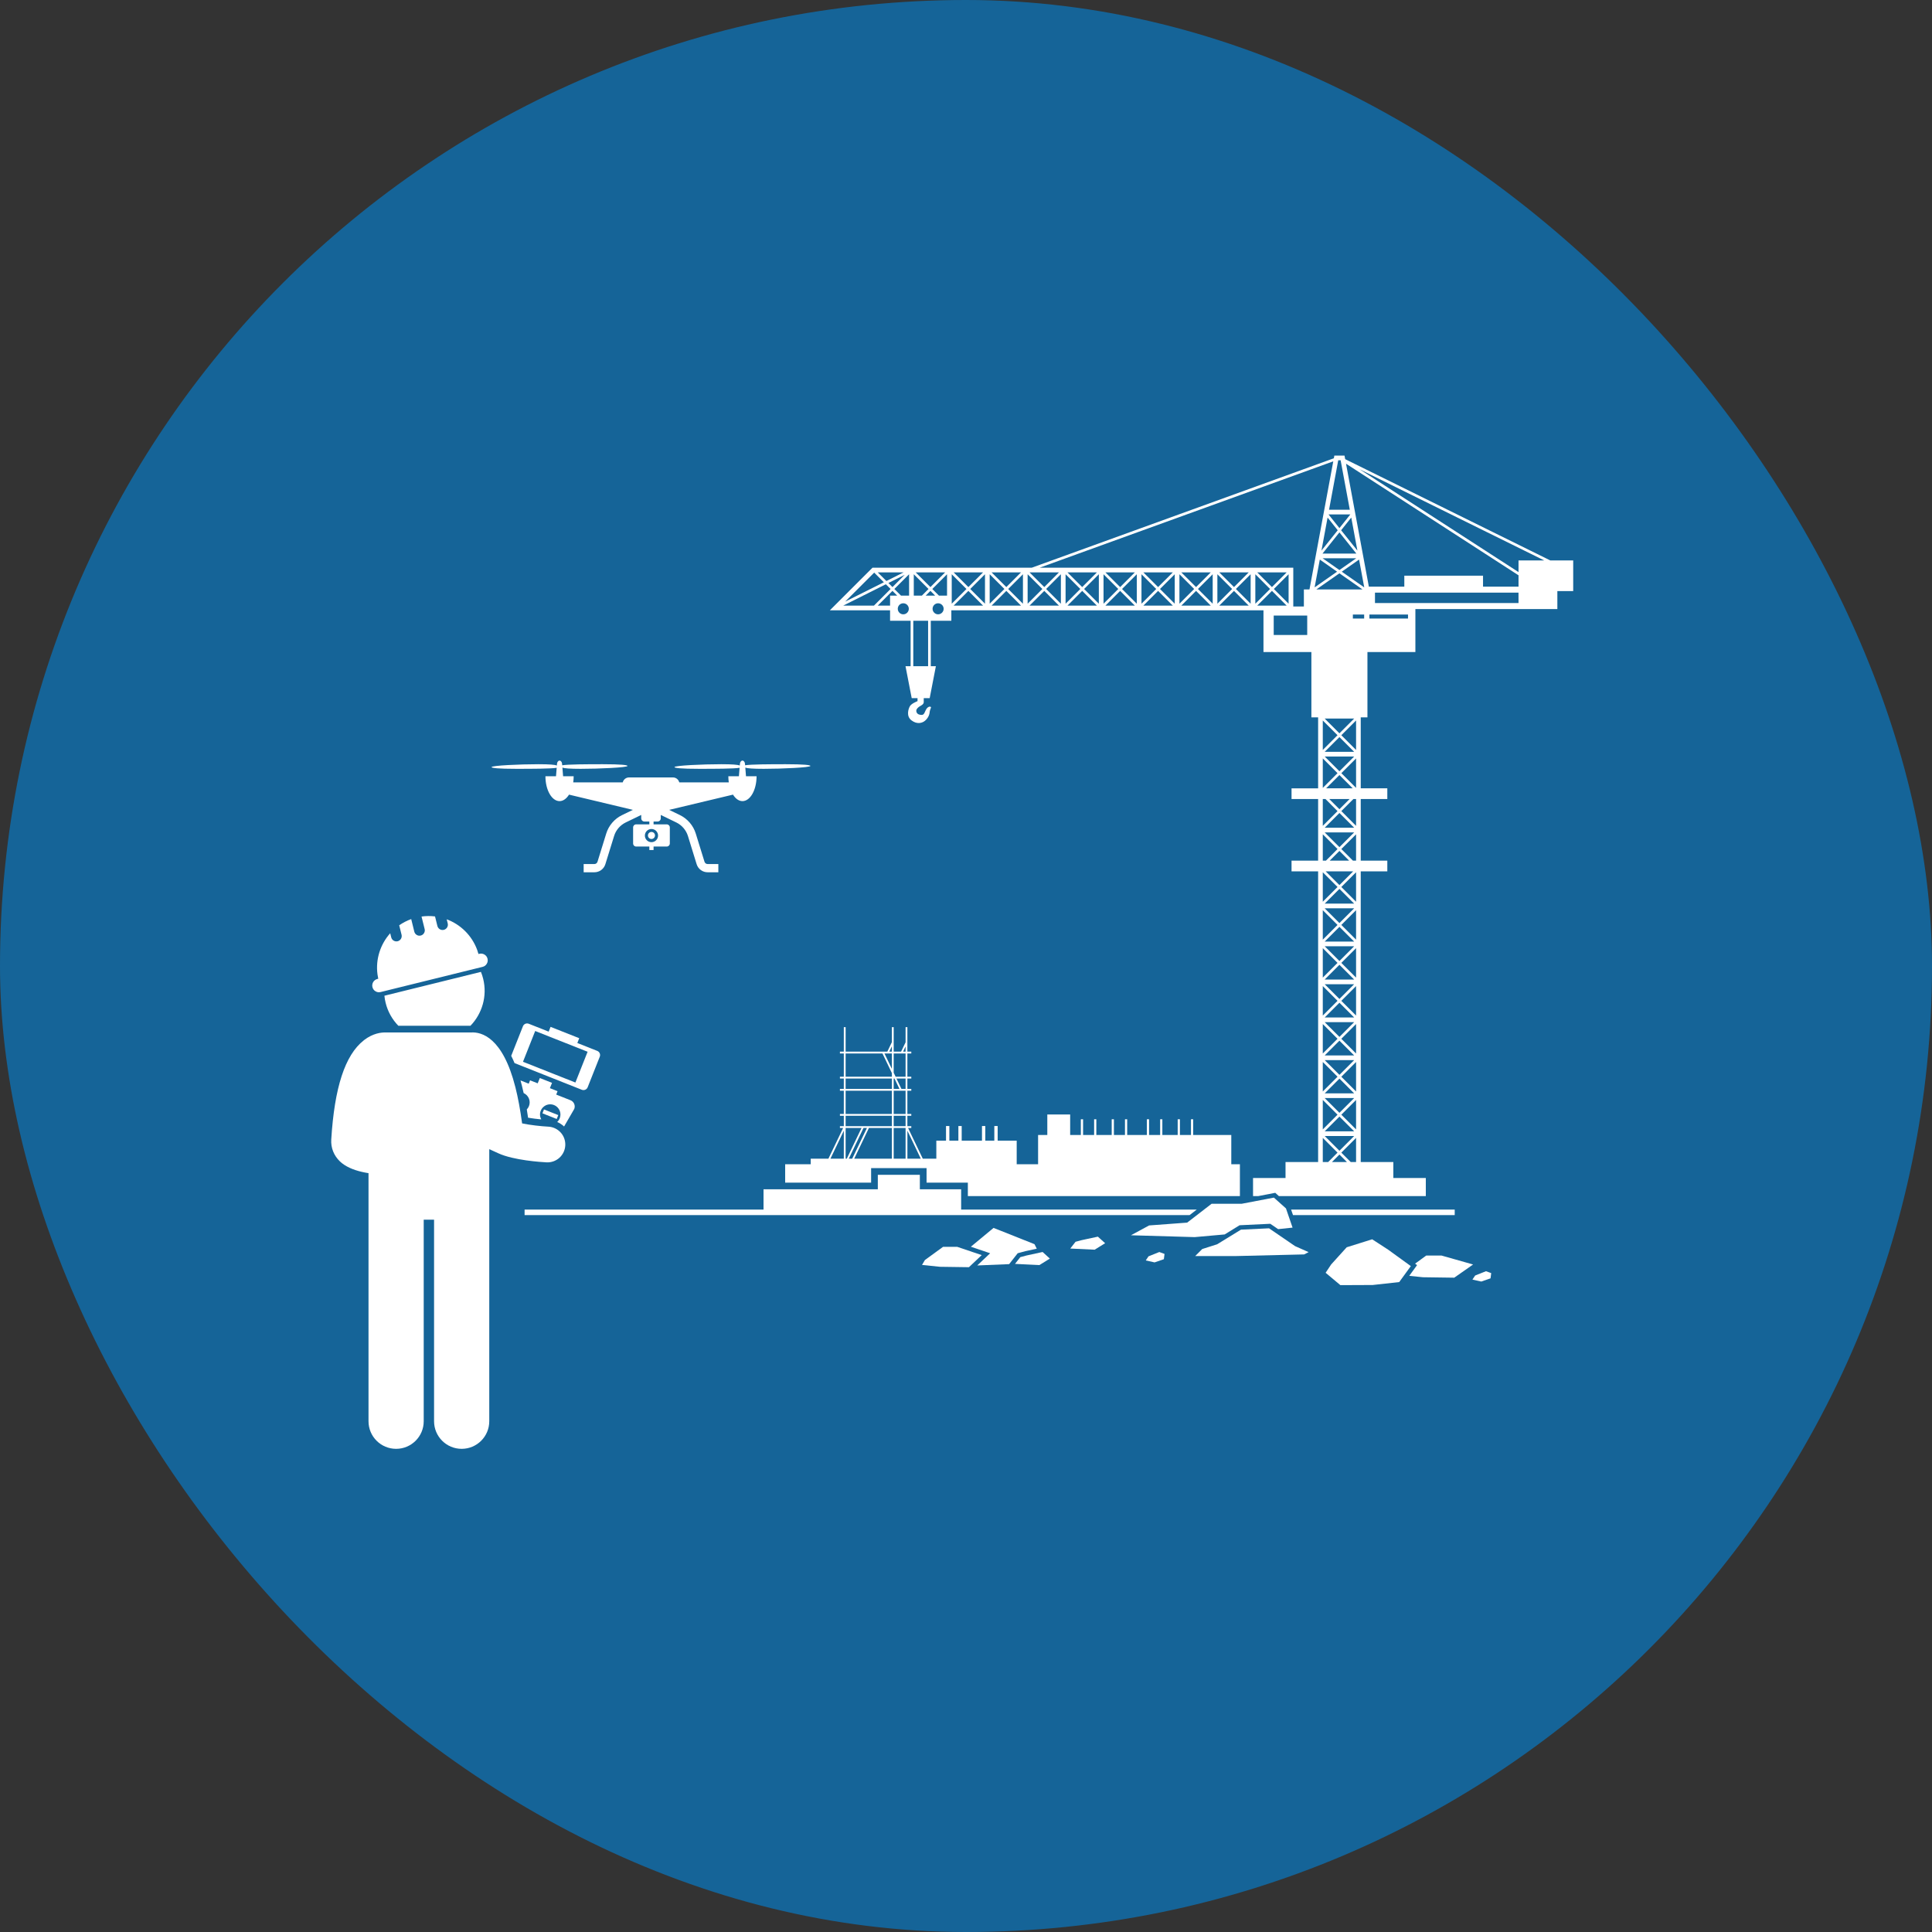
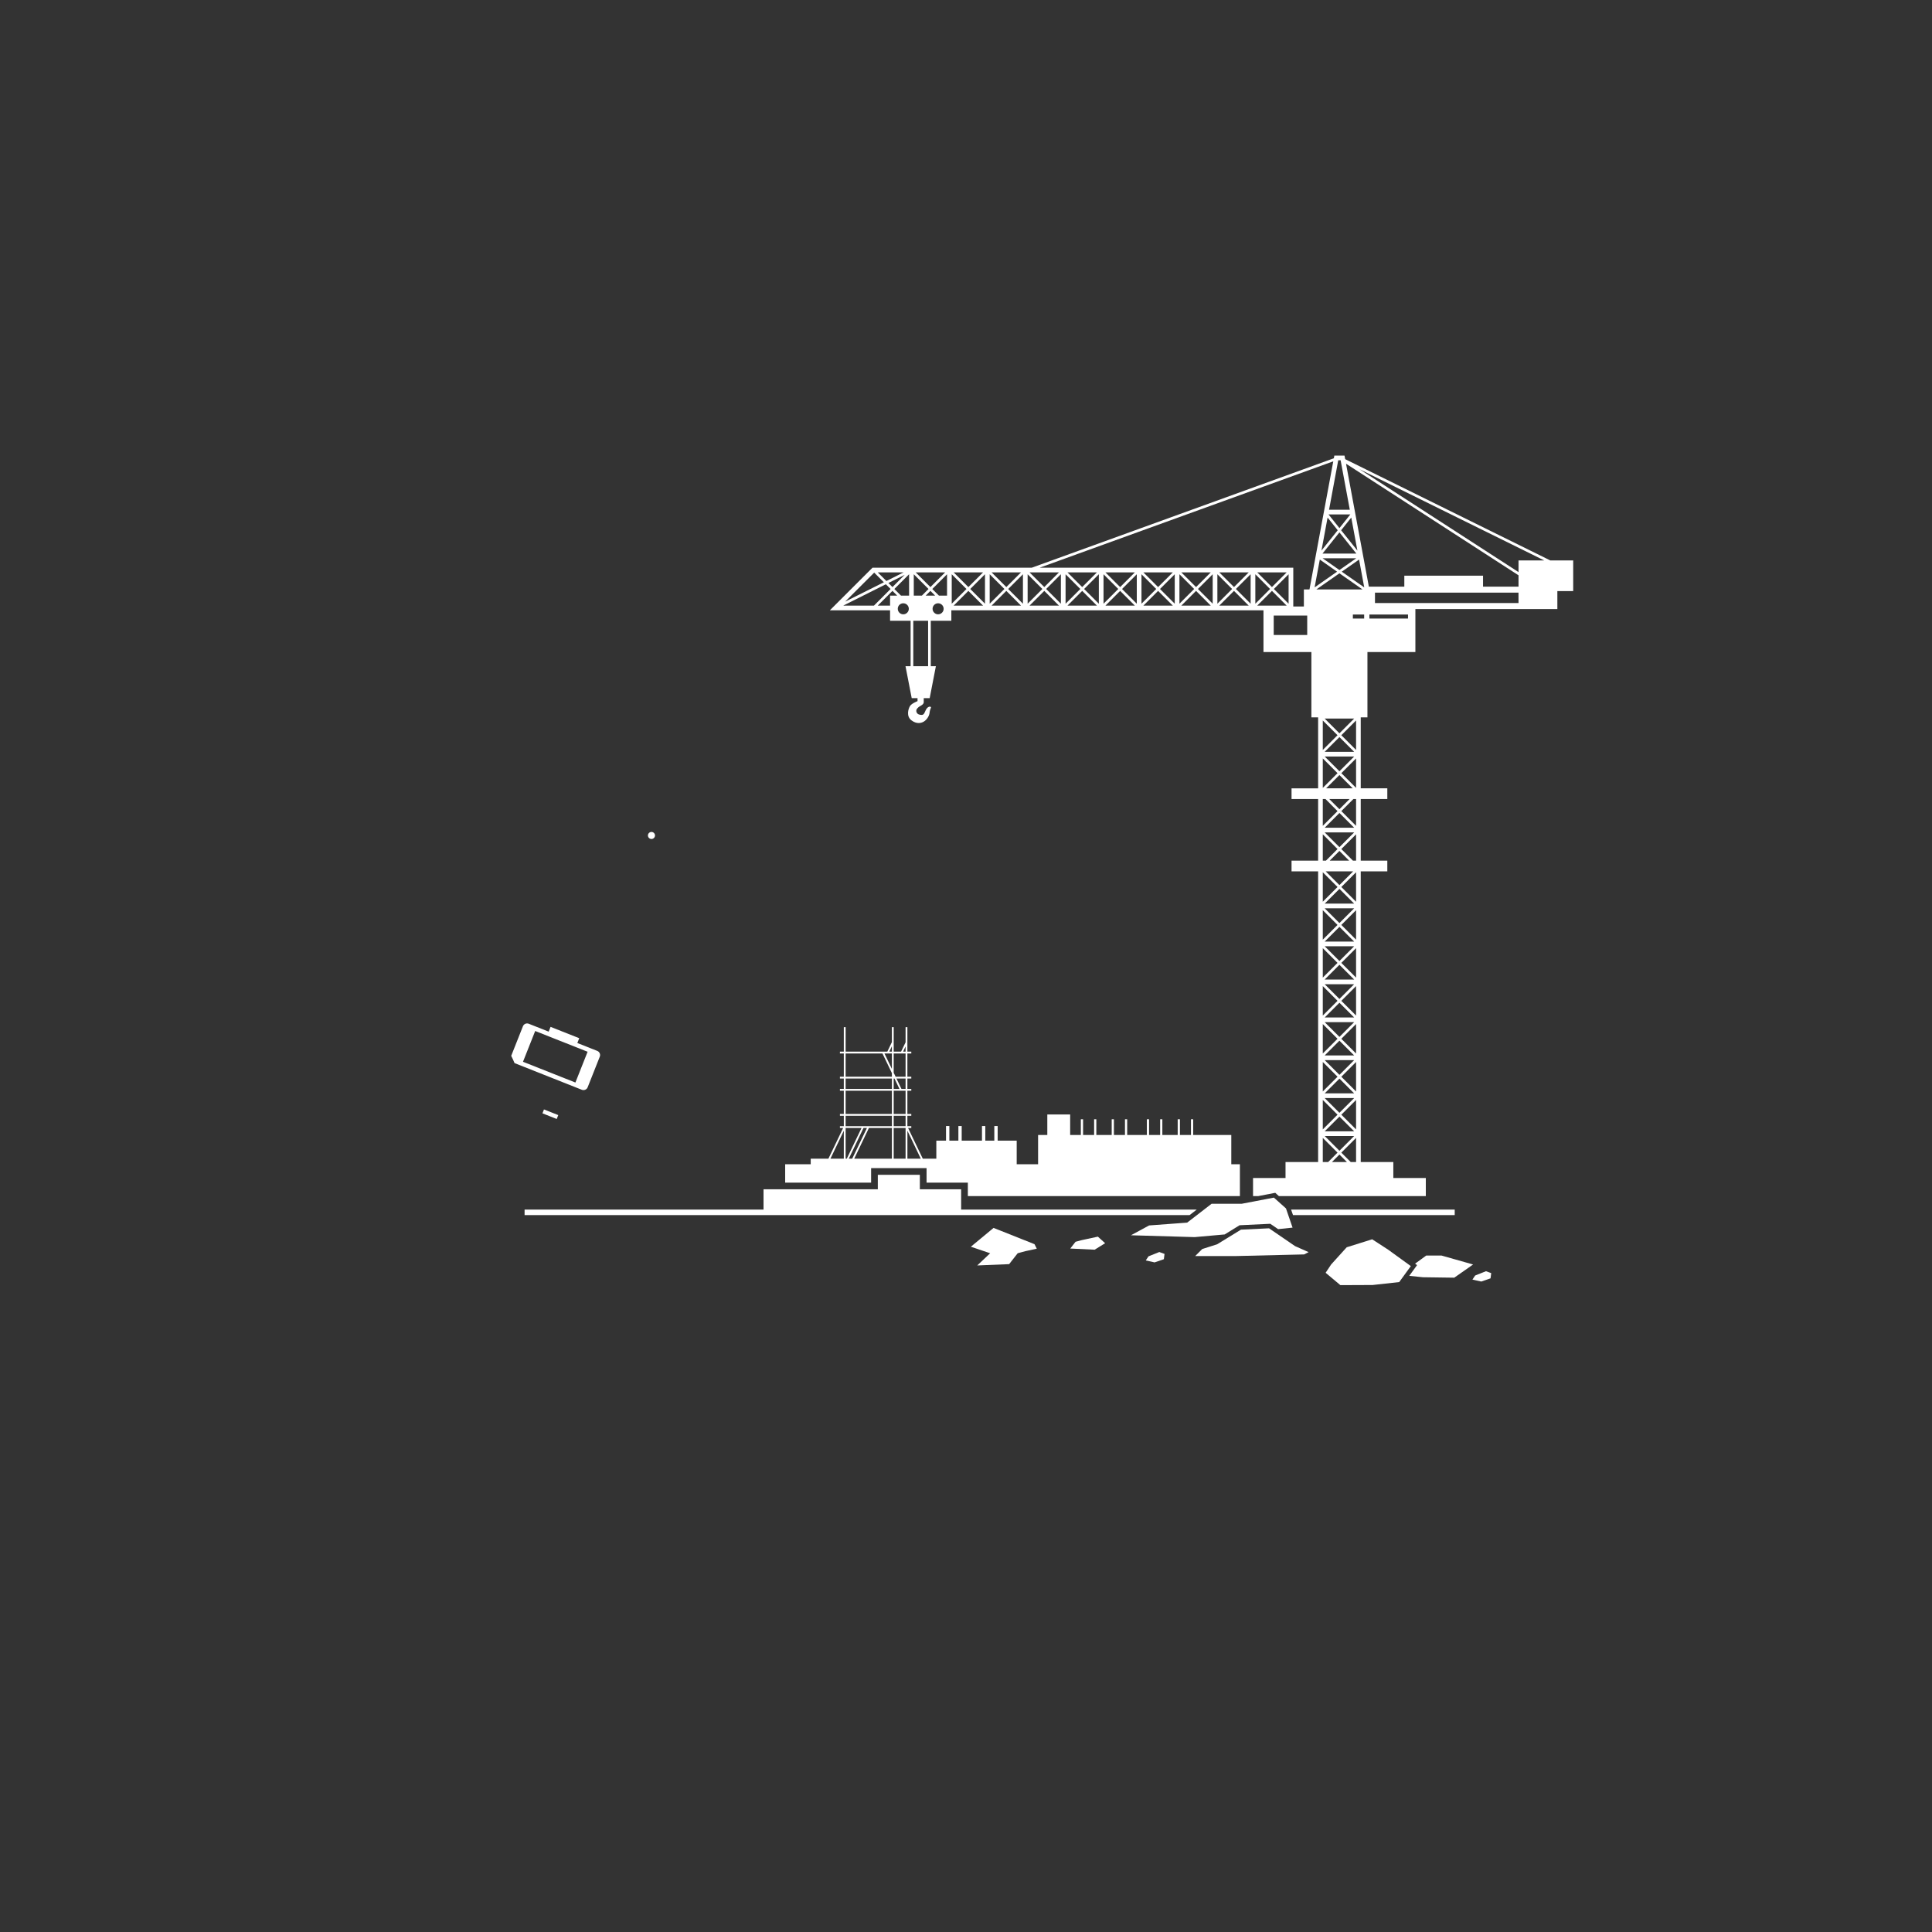
<svg xmlns="http://www.w3.org/2000/svg" width="70" height="70" viewBox="0 0 70 70" fill="none">
  <rect x="0" y="0" width="70" height="70" fill="#333333" stroke="none" />
-   <rect width="70" height="70" rx="35" fill="#156498" />
  <g clip-path="url(#clip0_4079_9647)">
-     <path d="M18.909 39.334C18.931 39.421 18.953 39.511 18.973 39.604C19.152 39.685 19.238 39.892 19.165 40.076C19.147 40.121 19.12 40.162 19.087 40.197C19.103 40.294 19.118 40.394 19.133 40.497C19.292 40.523 19.451 40.543 19.611 40.558C19.561 40.465 19.549 40.352 19.591 40.245C19.609 40.2 19.635 40.159 19.669 40.124C19.703 40.089 19.744 40.061 19.788 40.041C19.833 40.022 19.881 40.012 19.93 40.011C19.978 40.01 20.027 40.019 20.072 40.037C20.117 40.055 20.159 40.082 20.194 40.116C20.228 40.15 20.256 40.19 20.276 40.235C20.295 40.279 20.305 40.327 20.306 40.376C20.307 40.425 20.298 40.473 20.28 40.518C20.26 40.569 20.228 40.615 20.188 40.652C20.28 40.692 20.365 40.747 20.438 40.815L20.806 40.179C20.83 40.119 20.829 40.052 20.803 39.993C20.778 39.934 20.73 39.887 20.67 39.864L20.153 39.659L20.201 39.536L19.924 39.426L20.001 39.234L19.559 39.059L19.482 39.251L19.205 39.142L19.157 39.264L18.859 39.146C18.876 39.206 18.893 39.269 18.909 39.333L18.909 39.334Z" fill="white" />
    <path d="M19.654 40.338L19.709 40.197L20.227 40.402L20.171 40.543L19.654 40.338ZM21.292 39.394L21.731 38.286C21.747 38.246 21.746 38.202 21.729 38.163C21.712 38.123 21.68 38.092 21.64 38.076L20.918 37.79L20.987 37.616L19.948 37.205L19.879 37.378L19.157 37.092C19.117 37.077 19.073 37.077 19.033 37.094C18.994 37.111 18.963 37.143 18.947 37.183L18.522 38.255C18.566 38.341 18.606 38.429 18.643 38.518L21.082 39.485C21.165 39.517 21.259 39.477 21.292 39.394V39.394ZM18.949 38.47L19.391 37.355L21.29 38.107L20.848 39.222L18.949 38.47ZM46.337 43.337H51.66V42.682H50.483V42.102H49.302V31.571H50.265V31.183H49.302V28.951H50.265V28.562H49.302V25.991H49.545V23.625H51.282V22.068H56.426V21.417H57V20.305H56.169L48.738 16.636L48.714 16.506H48.346L48.328 16.604L37.386 20.568H31.613L30.068 22.112H32.249V22.491H32.993V24.137H32.808L33.033 25.296H33.244V25.404C33.244 25.404 33.026 25.486 32.968 25.586C32.91 25.686 32.826 25.952 33.026 26.101C33.225 26.25 33.392 26.195 33.477 26.141C33.563 26.087 33.665 25.966 33.681 25.819C33.696 25.672 33.751 25.64 33.726 25.616C33.695 25.586 33.6 25.602 33.539 25.735C33.477 25.868 33.469 25.924 33.327 25.896C33.185 25.868 33.194 25.74 33.204 25.717C33.215 25.695 33.243 25.63 33.365 25.567C33.488 25.503 33.469 25.428 33.469 25.428V25.296H33.684L33.909 24.137H33.724V22.491H34.469V22.113H45.778V23.625H47.514V25.991H47.758V28.563H46.795V28.951H47.758V31.183H46.795V31.571H47.758V42.102H46.577V42.682H45.4V43.337H45.586L46.205 43.218L46.337 43.337ZM32.741 20.738L32.115 21.051L31.802 20.738H32.741ZM32.781 20.826L32.336 21.271L32.188 21.123L32.781 20.826ZM31.674 20.747L32.024 21.097L30.622 21.798L31.674 20.747ZM31.648 21.943H30.551L32.096 21.169L32.267 21.34L31.665 21.943H31.648ZM32.249 21.581V21.943H31.802L32.336 21.409L32.508 21.581H32.249ZM32.728 22.258C32.702 22.258 32.675 22.253 32.651 22.243C32.627 22.233 32.605 22.218 32.586 22.199C32.568 22.181 32.553 22.159 32.543 22.134C32.533 22.11 32.528 22.084 32.528 22.058C32.528 22.032 32.533 22.006 32.543 21.981C32.553 21.957 32.568 21.935 32.586 21.916C32.605 21.898 32.627 21.883 32.651 21.873C32.675 21.863 32.702 21.858 32.728 21.858C32.781 21.858 32.832 21.879 32.869 21.916C32.907 21.954 32.928 22.005 32.928 22.058C32.928 22.111 32.907 22.162 32.869 22.199C32.832 22.237 32.781 22.258 32.728 22.258ZM32.938 21.581H32.645L32.404 21.34L32.938 20.806V21.581ZM34.245 20.738L33.711 21.271L33.177 20.738H34.245ZM33.108 20.806L33.642 21.34L33.401 21.581H33.108V20.806ZM33.627 24.137H33.09V22.491H33.627V24.137ZM33.538 21.581L33.711 21.409L33.883 21.581L33.538 21.581ZM33.989 22.258C33.936 22.258 33.885 22.237 33.848 22.199C33.81 22.162 33.789 22.111 33.789 22.058C33.789 22.005 33.81 21.954 33.848 21.916C33.885 21.879 33.936 21.858 33.989 21.858C34.042 21.858 34.093 21.879 34.131 21.916C34.169 21.954 34.19 22.005 34.19 22.058C34.19 22.111 34.169 22.162 34.131 22.199C34.093 22.237 34.042 22.258 33.989 22.258ZM34.313 21.581H34.02L33.779 21.34L34.313 20.806V21.581ZM35.619 20.738L35.086 21.271L34.552 20.738H35.619ZM34.483 20.806L35.017 21.34L34.483 21.874V20.806ZM34.552 21.943L35.086 21.409L35.619 21.943H34.552ZM35.688 21.874L35.154 21.34L35.688 20.806V21.874ZM36.994 20.738L36.461 21.271L35.927 20.738H36.994ZM35.858 20.806L36.392 21.34L35.858 21.874V20.806ZM35.927 21.943L36.461 21.409L36.994 21.943H35.927ZM37.063 21.874L36.529 21.34L37.063 20.806V21.874ZM47.927 42.102V41.228L48.461 41.762L48.122 42.102H47.927ZM47.996 40.99L48.53 40.456L49.064 40.99H47.996ZM49.064 41.16L48.53 41.694L47.996 41.16H49.064ZM47.996 39.785H49.064L48.53 40.319L47.996 39.785ZM47.996 39.615L48.53 39.081L49.064 39.615H47.996ZM47.996 38.41H49.064L48.53 38.944L47.996 38.41ZM47.996 38.24L48.53 37.706L49.064 38.24H47.996ZM47.996 37.035H49.064L48.53 37.569L47.996 37.035ZM47.996 36.865L48.53 36.331L49.064 36.865H47.996ZM47.996 35.66H49.064L48.53 36.194L47.996 35.66ZM47.996 35.49L48.53 34.956L49.064 35.49H47.996ZM47.996 34.285H49.064L48.53 34.819L47.996 34.285ZM47.996 34.115L48.53 33.581L49.064 34.115H47.996ZM47.996 32.91H49.064L48.53 33.444L47.996 32.91ZM47.996 32.74L48.53 32.206L49.064 32.74H47.996ZM48.032 31.571H49.028L48.53 32.069L48.032 31.571ZM48.178 31.183L48.53 30.831L48.882 31.183H48.178ZM47.996 30.16H49.064L48.53 30.694L47.996 30.16ZM47.996 29.99L48.53 29.456L49.064 29.99H47.996ZM48.162 28.951H48.898L48.53 29.319L48.162 28.951ZM48.048 28.562L48.53 28.081L49.011 28.562H48.048ZM47.996 27.41H49.064L48.53 27.944L47.996 27.41ZM47.996 27.24L48.53 26.706L49.064 27.24H47.996ZM47.996 26.035H49.064L48.53 26.569L47.996 26.035ZM48.461 26.638L47.927 27.172V26.104L48.461 26.638ZM48.461 28.013L47.927 28.547V27.479L48.461 28.013ZM48.025 28.951L48.461 29.388L47.927 29.922V28.951H48.025ZM48.461 30.762L48.041 31.183H47.927V30.229L48.461 30.762ZM48.461 32.137L47.927 32.671V31.604L48.461 32.137ZM48.461 33.512L47.927 34.046V32.978L48.461 33.512ZM48.461 34.887L47.927 35.421V34.353L48.461 34.887ZM48.461 36.262L47.927 36.796V35.728L48.461 36.262ZM48.461 37.637L47.927 38.171V37.103L48.461 37.637ZM48.461 39.012L47.927 39.546V38.478L48.461 39.012ZM48.461 40.387L47.927 40.921V39.853L48.461 40.387ZM48.259 42.102L48.53 41.831L48.801 42.102L48.259 42.102ZM49.133 42.102H48.938L48.599 41.762L49.133 41.228L49.133 42.102ZM49.133 40.921L48.599 40.387L49.133 39.853L49.133 40.921ZM49.133 39.546L48.599 39.012L49.133 38.478L49.133 39.546ZM49.133 38.171L48.599 37.637L49.133 37.103L49.133 38.171ZM49.133 36.796L48.599 36.262L49.133 35.728L49.133 36.796ZM49.133 35.421L48.599 34.887L49.133 34.353L49.133 35.421ZM49.133 34.046L48.599 33.512L49.133 32.978L49.133 34.046ZM49.133 32.671L48.599 32.137L49.133 31.604L49.133 32.671ZM49.133 31.183H49.019L48.599 30.762L49.133 30.229L49.133 31.183ZM49.133 29.922L48.599 29.387L49.035 28.951H49.133L49.133 29.922ZM49.133 28.547L48.599 28.013L49.133 27.479L49.133 28.547ZM49.133 27.172L48.599 26.638L49.133 26.104L49.133 27.172ZM49.426 22.412H49.017V22.266H49.426V22.412ZM48.615 20.713L49.242 20.274L49.429 21.282L48.615 20.713ZM48.53 19.134L48.135 18.639H48.925L48.53 19.134ZM48.959 18.752L49.181 19.949L48.592 19.212L48.959 18.752ZM48.468 19.212L47.879 19.949L48.101 18.752L48.468 19.212ZM48.53 19.289L49.144 20.058H47.916L48.53 19.289ZM49.138 20.228L48.53 20.654L47.922 20.228H49.138ZM51.015 22.412H49.616V22.266H51.015V22.412ZM55.019 21.849H49.818V21.473H55.018L55.019 21.849ZM55.95 20.305H55.019V20.728L49.254 16.999L55.95 20.305ZM55.019 20.844V21.255H53.733V20.859H50.881V21.255H49.596L48.769 16.801L55.019 20.844ZM48.487 16.676H48.573L48.906 18.469H48.154L48.487 16.676ZM38.369 20.738L37.836 21.271L37.302 20.738H38.369ZM37.233 20.806L37.767 21.34L37.233 21.874V20.806ZM37.302 21.943L37.836 21.409L38.369 21.943H37.302ZM38.438 21.874L37.904 21.34L38.438 20.806V21.874ZM39.142 21.34L38.608 21.874V20.806L39.142 21.34ZM38.676 20.738H39.744L39.21 21.271L38.676 20.738ZM38.676 21.943L39.21 21.409L39.744 21.943H38.676ZM39.813 21.874L39.279 21.34L39.813 20.806V21.874ZM40.517 21.34L39.983 21.874V20.806L40.517 21.34ZM40.051 20.738H41.119L40.585 21.271L40.051 20.738ZM40.051 21.943L40.585 21.409L41.119 21.943H40.051ZM41.188 21.874L40.654 21.34L41.188 20.806V21.874ZM41.892 21.34L41.358 21.874V20.806L41.892 21.34ZM41.426 20.738H42.494L41.96 21.271L41.426 20.738ZM41.426 21.943L41.96 21.409L42.494 21.943H41.426ZM42.563 21.874L42.029 21.34L42.563 20.806V21.874ZM43.267 21.34L42.733 21.874V20.806L43.267 21.34ZM42.801 20.738H43.869L43.335 21.271L42.801 20.738ZM42.801 21.943L43.335 21.409L43.869 21.943H42.801ZM43.938 21.874L43.404 21.34L43.938 20.806V21.874ZM44.642 21.34L44.108 21.874V20.806L44.642 21.34ZM44.176 20.738H45.244L44.71 21.271L44.176 20.738ZM44.176 21.943L44.71 21.409L45.244 21.943H44.176ZM45.313 21.874L44.779 21.34L45.313 20.806V21.874ZM46.085 21.271L45.551 20.738H46.619L46.085 21.271ZM46.688 20.806V21.874L46.154 21.34L46.688 20.806ZM46.017 21.34L45.483 21.874V20.806L46.017 21.34ZM45.551 21.943L46.085 21.409L46.619 21.943H45.551ZM47.363 23.006H46.149V22.302H47.363V23.006ZM47.445 21.356H47.242V21.975H46.858V20.568H37.671L48.307 16.715L47.445 21.356ZM47.819 20.274L48.445 20.713L47.631 21.282L47.819 20.274ZM47.695 21.356L48.53 20.772L49.365 21.356H47.695Z" fill="white" />
    <path d="M31.562 42.323H33.571V42.849H35.067V43.337H44.924V42.183H44.612V41.123H43.231V40.553H43.151V41.123H42.751V40.553H42.67V41.123H42.114V40.553H42.034V41.123H41.633V40.553H41.553V41.123H40.84V40.553H40.76V41.123H40.359V40.553H40.279V41.123H39.722V40.553H39.642V41.123H39.242V40.553H39.161V41.123H38.774V40.379H37.946V41.123H37.612V42.183H36.837V41.328H36.147V40.798H36.026V41.328H35.699V40.798H35.579V41.328H34.844V40.798H34.724V41.328H34.397V40.798H34.276V41.328H33.925V41.981H33.434L32.901 40.868H33.018V40.803H32.876V40.426H33.018V40.361H32.876V39.519H33.018V39.453H32.876V39.077H33.018V39.011H32.876V38.169H33.018V38.103H32.876V37.216H32.811V37.764L32.648 38.103H32.38V37.216H32.315V37.758L32.149 38.103H30.639V37.216H30.573V38.103H30.432V38.169H30.573V39.011H30.432V39.077H30.573V39.453H30.432V39.519H30.573V40.361H30.432V40.426H30.573V40.803H30.432V40.868H30.549L30.015 41.981H29.374V42.183H28.448V42.849H31.562V42.323ZM32.877 40.968L33.362 41.981H32.877V40.968ZM32.811 39.453H32.661L32.481 39.077H32.811V39.453V39.453ZM32.811 37.914V38.103H32.721L32.811 37.914ZM32.38 38.169H32.811V39.011H32.45L32.38 38.867V38.169ZM32.38 39.077H32.408L32.589 39.453H32.38V39.077ZM32.38 39.519H32.811V40.361H32.38V39.519ZM32.38 40.426H32.811V40.803H32.38V40.426ZM32.38 40.868H32.811V41.981H32.38V40.868ZM30.573 41.981H30.088L30.573 40.968V41.981ZM32.315 37.907V38.103H32.221L32.315 37.907ZM32.315 38.169V38.73L32.046 38.169H32.315ZM30.639 38.169H31.973L32.315 38.881V39.011H30.639V38.169ZM30.639 39.077H32.315V39.453H30.639V39.077ZM30.639 39.519H32.315V40.361H30.639V39.519ZM30.639 40.426H32.315V40.803H31.443L31.442 40.803L31.442 40.803H31.247L31.246 40.803L31.246 40.803H30.639V40.426ZM30.639 41.981V40.868H31.215L30.681 41.981H30.639ZM30.754 41.981L31.287 40.868H31.411L30.877 41.981H30.754ZM31.483 40.868H32.315V41.981H30.95L31.483 40.868Z" fill="white" />
    <path d="M35.067 43.826H34.824V43.091H33.328V42.566H31.805V43.091H27.664V43.826H19.007V44.026H43.1L43.36 43.826H35.067ZM52.707 44.026V43.826H46.779L46.848 44.026H52.707ZM51.675 45.491L51.271 45.785L51.343 45.837L51.06 46.226L51.556 46.277L52.69 46.293L53.373 45.815L52.23 45.491H51.675ZM50.294 45.277L49.717 44.902L48.794 45.191L48.231 45.813L48.03 46.115L48.564 46.563L49.734 46.558L50.696 46.452L51.117 45.873L50.294 45.277ZM39.195 44.932L38.969 44.992L38.778 45.237L39.662 45.279L40.041 45.044L39.778 44.806L39.195 44.932ZM42.193 45.432L42.004 45.363L41.612 45.52L41.513 45.668L41.833 45.739L42.169 45.623L42.193 45.432ZM54.005 46.317L54.029 46.127L53.84 46.058L53.447 46.215L53.349 46.362L53.669 46.433L54.005 46.317Z" fill="white" />
    <path d="M44.912 44.393L46.026 44.34L46.309 44.534L46.832 44.479L46.593 43.783L46.156 43.392L44.988 43.615H43.898L43.013 44.298L41.635 44.4L40.977 44.756L43.285 44.823L44.373 44.726L44.912 44.393Z" fill="white" />
    <path d="M46.922 45.149L45.98 44.504L44.962 44.553L44.099 45.083L43.559 45.255L43.305 45.509H44.785L47.252 45.45L47.414 45.367L46.922 45.149ZM37.156 45.331L37.564 45.243L37.482 45.079L35.999 44.489L35.176 45.171L35.875 45.408L35.407 45.85L36.563 45.802L36.873 45.407L37.156 45.331Z" fill="white" />
-     <path d="M34.682 45.175H34.169L33.51 45.655L33.407 45.831L34.056 45.898L35.106 45.913L35.569 45.475L34.682 45.175ZM37.192 45.489L36.967 45.549L36.775 45.793L37.66 45.836L38.038 45.601L37.776 45.362L37.192 45.489ZM17.506 35.462C17.485 35.377 17.458 35.294 17.425 35.213L13.928 36.077C13.936 36.163 13.951 36.25 13.972 36.334C14.049 36.648 14.208 36.934 14.433 37.166H17.045C17.467 36.73 17.662 36.094 17.506 35.462ZM13.672 35.47C13.641 35.478 13.612 35.492 13.586 35.511C13.56 35.529 13.539 35.553 13.522 35.581C13.505 35.608 13.494 35.639 13.49 35.67C13.485 35.702 13.486 35.734 13.494 35.766C13.502 35.797 13.515 35.826 13.534 35.852C13.553 35.878 13.577 35.9 13.605 35.916C13.632 35.933 13.663 35.944 13.694 35.949C13.726 35.953 13.758 35.952 13.789 35.944L17.02 35.146L17.454 35.039L17.486 35.031C17.517 35.024 17.546 35.01 17.572 34.991C17.598 34.972 17.62 34.948 17.636 34.92C17.653 34.893 17.664 34.863 17.669 34.831C17.673 34.799 17.672 34.767 17.664 34.736C17.657 34.705 17.643 34.675 17.624 34.649C17.605 34.624 17.581 34.602 17.553 34.585C17.526 34.569 17.495 34.558 17.464 34.553C17.432 34.548 17.4 34.55 17.369 34.557L17.336 34.565C17.322 34.513 17.305 34.461 17.287 34.411C17.093 33.888 16.683 33.493 16.185 33.308L16.221 33.453C16.228 33.478 16.229 33.503 16.226 33.529C16.222 33.554 16.214 33.579 16.201 33.601C16.188 33.623 16.17 33.642 16.15 33.657C16.129 33.673 16.106 33.684 16.081 33.69C16.056 33.696 16.03 33.697 16.005 33.693C15.979 33.689 15.955 33.68 15.933 33.667C15.911 33.653 15.893 33.636 15.878 33.615C15.863 33.594 15.852 33.57 15.846 33.545L15.762 33.204C15.6 33.184 15.435 33.185 15.273 33.208L15.385 33.659C15.392 33.684 15.393 33.71 15.39 33.735C15.386 33.761 15.377 33.785 15.364 33.807C15.351 33.829 15.334 33.849 15.313 33.864C15.293 33.879 15.27 33.89 15.245 33.896C15.22 33.903 15.194 33.904 15.168 33.9C15.143 33.896 15.119 33.887 15.097 33.873C15.075 33.86 15.056 33.842 15.041 33.821C15.026 33.8 15.016 33.777 15.01 33.752L14.899 33.3C14.745 33.356 14.599 33.431 14.464 33.525L14.549 33.866C14.555 33.891 14.557 33.916 14.553 33.942C14.55 33.967 14.541 33.992 14.528 34.014C14.515 34.036 14.498 34.055 14.477 34.07C14.457 34.086 14.433 34.097 14.408 34.103C14.383 34.109 14.357 34.11 14.332 34.106C14.307 34.102 14.283 34.093 14.261 34.08C14.239 34.066 14.22 34.049 14.205 34.028C14.19 34.007 14.179 33.983 14.174 33.959L14.138 33.813C13.784 34.209 13.604 34.749 13.677 35.302C13.684 35.355 13.693 35.409 13.705 35.462L13.672 35.47ZM17.727 42.034V41.636L18.056 41.786C18.612 42.041 19.607 42.104 19.801 42.114C19.973 42.123 20.141 42.063 20.268 41.949C20.395 41.834 20.472 41.673 20.481 41.502C20.49 41.33 20.431 41.162 20.316 41.035C20.201 40.907 20.04 40.83 19.869 40.821C19.605 40.807 19.215 40.765 18.917 40.703C18.851 40.211 18.77 39.772 18.674 39.394L18.674 39.394C18.216 37.582 17.445 37.385 17.069 37.408H13.988C13.809 37.402 13.514 37.439 13.198 37.679C13.191 37.684 13.184 37.691 13.177 37.697C12.502 38.227 12.118 39.401 12.002 41.286C11.983 41.587 12.096 41.87 12.318 42.082C12.514 42.268 12.796 42.386 13.109 42.459C13.188 42.477 13.269 42.493 13.352 42.506V51.494C13.352 52.047 13.8 52.494 14.352 52.494C14.904 52.494 15.352 52.047 15.352 51.494V44.191H15.727V51.494C15.727 52.047 16.175 52.494 16.727 52.494C17.279 52.494 17.727 52.047 17.727 51.494V43.566V42.034ZM26.901 29.026C27.183 29.026 27.412 28.622 27.412 28.125H27.029L27.004 27.813C27.085 27.839 27.266 27.856 27.669 27.856C28.338 27.856 29.363 27.809 29.363 27.751C29.363 27.719 29.136 27.689 28.467 27.689C27.901 27.689 27.199 27.692 26.997 27.728L26.992 27.673C26.987 27.608 26.947 27.558 26.901 27.558C26.854 27.558 26.814 27.608 26.809 27.673L26.804 27.735C26.726 27.707 26.545 27.689 26.132 27.689C25.463 27.689 24.438 27.736 24.438 27.794C24.438 27.826 24.665 27.856 25.334 27.856C25.894 27.856 26.586 27.854 26.797 27.819L26.772 28.125H26.389C26.389 28.202 26.395 28.276 26.405 28.347H24.611C24.599 28.296 24.569 28.251 24.528 28.218C24.487 28.186 24.436 28.168 24.384 28.168H22.791C22.738 28.168 22.687 28.186 22.646 28.218C22.605 28.251 22.576 28.296 22.563 28.347H20.769C20.779 28.274 20.785 28.2 20.785 28.125H20.402L20.377 27.813C20.458 27.839 20.639 27.856 21.042 27.856C21.711 27.856 22.736 27.809 22.736 27.751C22.736 27.719 22.51 27.689 21.84 27.689C21.274 27.689 20.572 27.692 20.37 27.728L20.365 27.673C20.36 27.608 20.32 27.558 20.274 27.558C20.227 27.558 20.187 27.608 20.182 27.673L20.177 27.735C20.099 27.707 19.918 27.689 19.506 27.689C18.836 27.689 17.811 27.736 17.811 27.794C17.811 27.826 18.038 27.856 18.707 27.856C19.267 27.856 19.959 27.854 20.17 27.819L20.145 28.125H19.762C19.762 28.622 19.991 29.026 20.274 29.026C20.406 29.026 20.526 28.936 20.617 28.791L22.93 29.343L22.54 29.532C22.403 29.598 22.282 29.692 22.183 29.807C22.084 29.922 22.01 30.056 21.965 30.201L21.649 31.222C21.641 31.246 21.626 31.267 21.606 31.283C21.585 31.298 21.56 31.306 21.535 31.306H21.147V31.604H21.535C21.624 31.604 21.711 31.576 21.783 31.523C21.855 31.47 21.908 31.395 21.934 31.31L22.25 30.289C22.282 30.183 22.337 30.085 22.409 30.001C22.481 29.917 22.57 29.849 22.669 29.8L23.233 29.527V29.649C23.233 29.714 23.285 29.766 23.35 29.766H23.527V29.868H23.051C22.989 29.868 22.939 29.918 22.939 29.98V30.56C22.939 30.622 22.989 30.672 23.051 30.672H23.527V30.799H23.68V30.672H24.157C24.218 30.672 24.269 30.622 24.269 30.56V29.98C24.269 29.918 24.218 29.868 24.157 29.868H23.68V29.766H23.824C23.889 29.766 23.941 29.714 23.941 29.649V29.527L24.505 29.8C24.605 29.849 24.693 29.917 24.765 30.001C24.837 30.085 24.892 30.183 24.925 30.289L25.24 31.31C25.266 31.395 25.319 31.47 25.391 31.523C25.463 31.576 25.55 31.604 25.64 31.604H26.027V31.306H25.64C25.614 31.306 25.589 31.298 25.568 31.283C25.548 31.267 25.533 31.246 25.525 31.222L25.209 30.201C25.164 30.056 25.09 29.922 24.991 29.807C24.892 29.692 24.771 29.598 24.635 29.532L24.245 29.343L26.558 28.791C26.648 28.936 26.768 29.026 26.901 29.026ZM23.843 30.27C23.843 30.302 23.838 30.333 23.826 30.363C23.814 30.392 23.797 30.419 23.774 30.442C23.752 30.465 23.726 30.483 23.696 30.495C23.667 30.507 23.636 30.514 23.604 30.514C23.572 30.514 23.541 30.507 23.511 30.495C23.482 30.483 23.456 30.465 23.433 30.442C23.411 30.419 23.394 30.392 23.382 30.363C23.37 30.333 23.364 30.302 23.365 30.27C23.366 30.207 23.392 30.148 23.436 30.104C23.481 30.06 23.541 30.036 23.604 30.036C23.666 30.036 23.727 30.06 23.771 30.104C23.816 30.148 23.842 30.207 23.843 30.27Z" fill="white" />
    <path d="M23.604 30.398C23.674 30.398 23.732 30.341 23.732 30.27C23.732 30.2 23.674 30.143 23.604 30.143C23.534 30.143 23.476 30.2 23.476 30.27C23.476 30.341 23.534 30.398 23.604 30.398Z" fill="white" />
  </g>
  <defs>
    <clipPath id="clip0_4079_9647">
      <rect width="45" height="45" fill="white" transform="translate(12 12)" />
    </clipPath>
  </defs>
</svg>